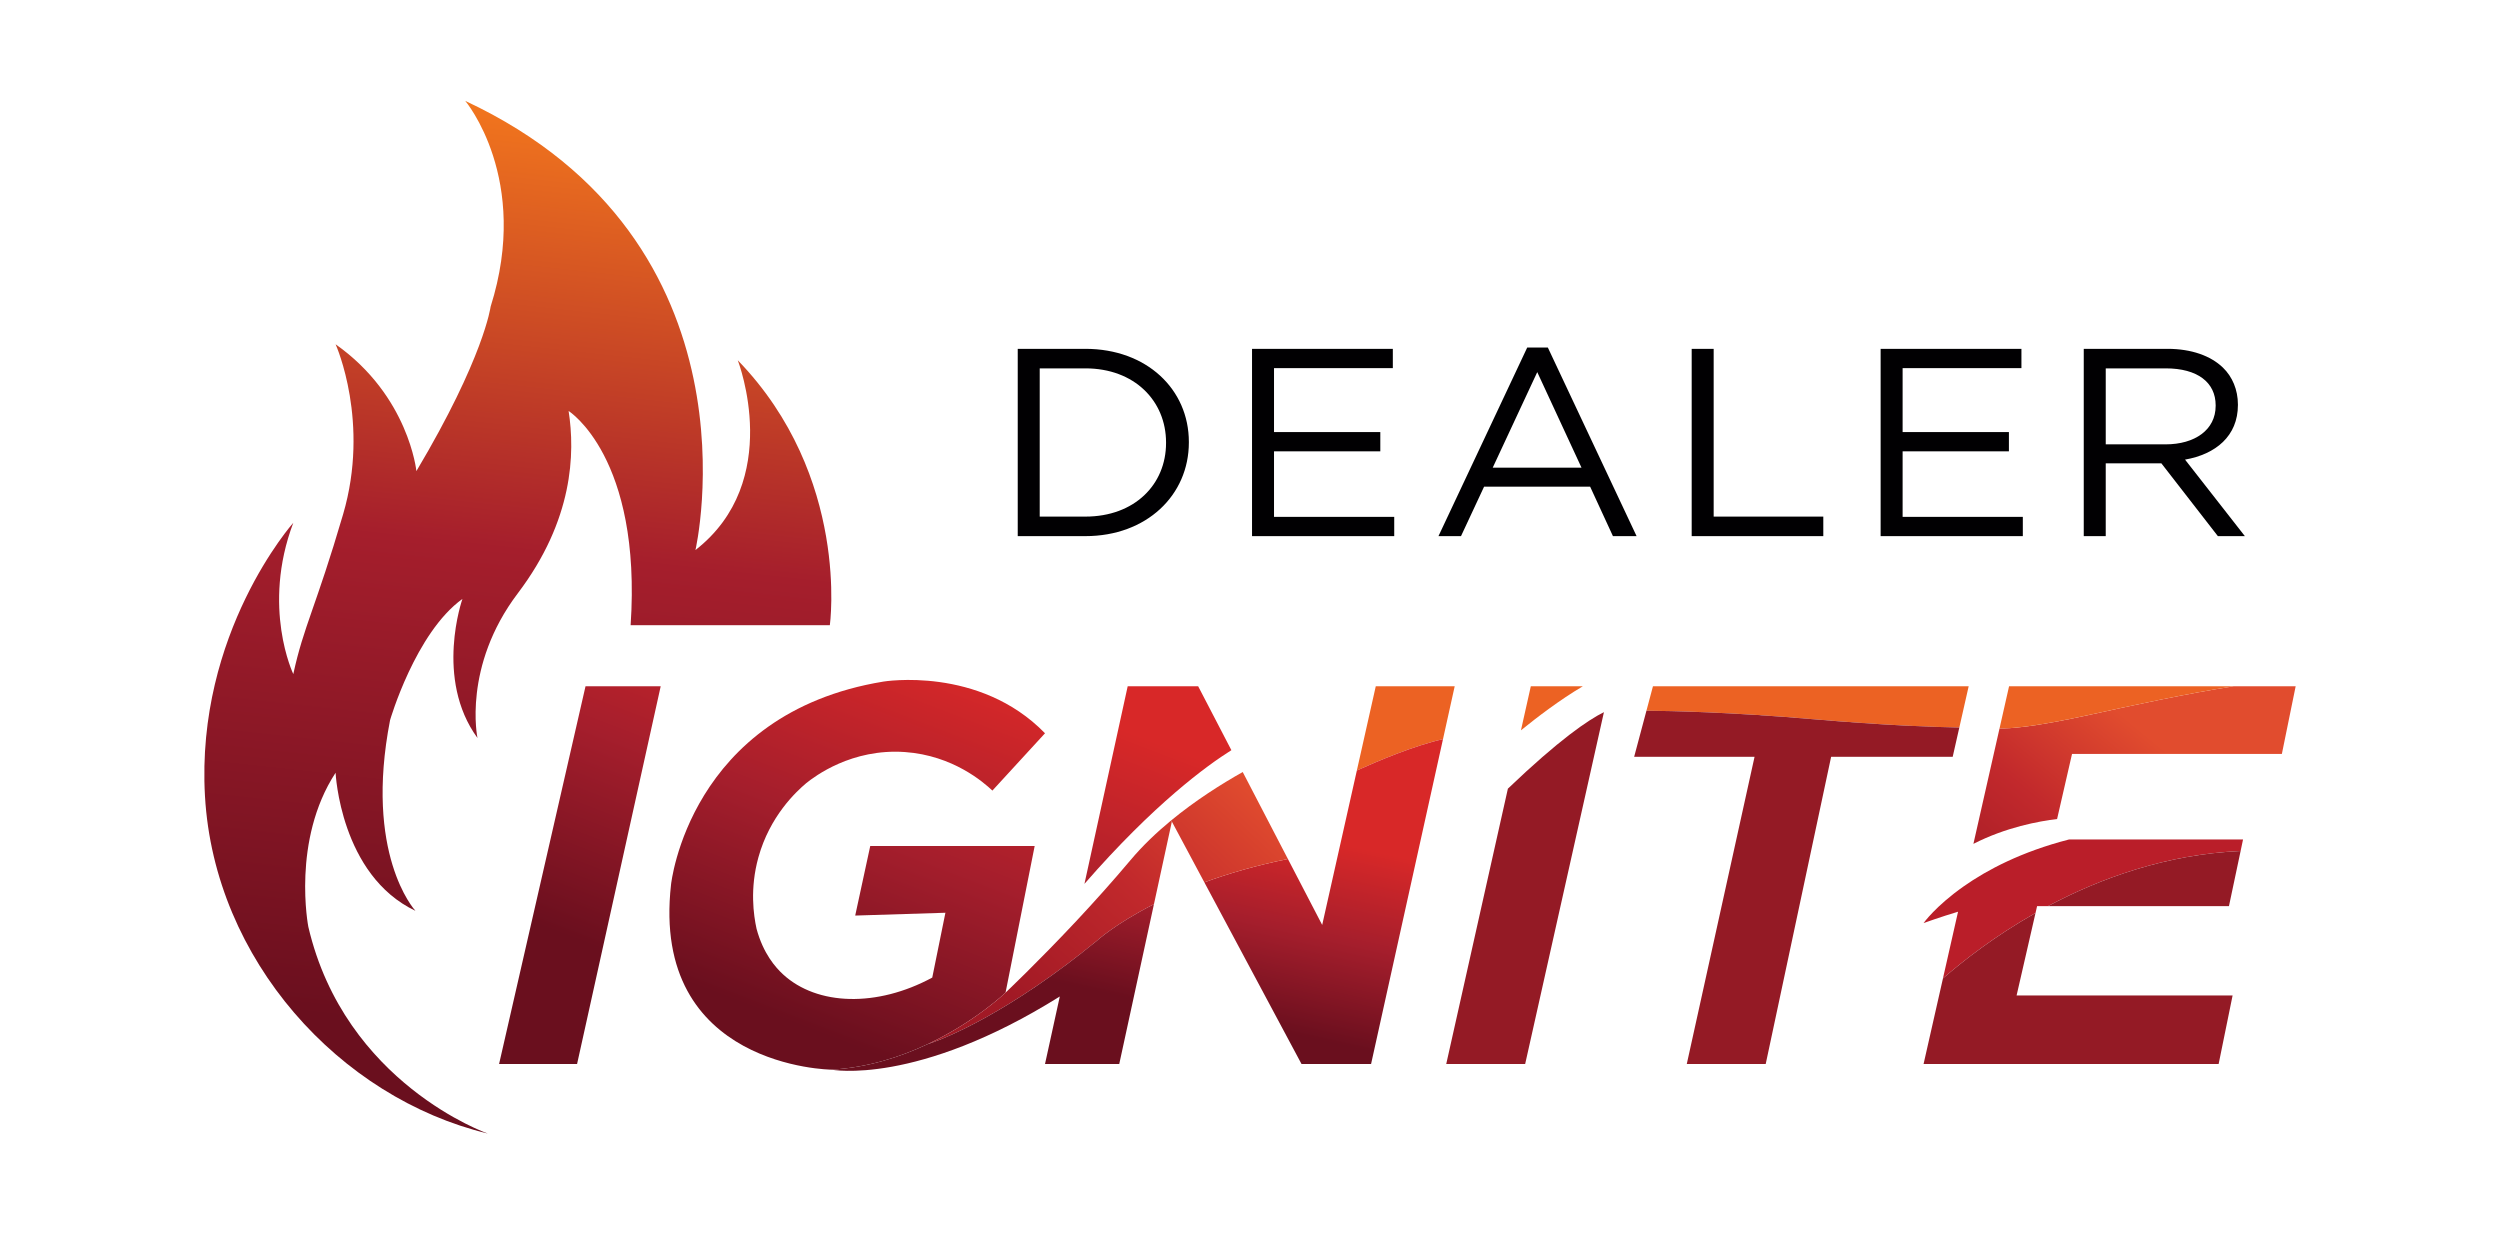
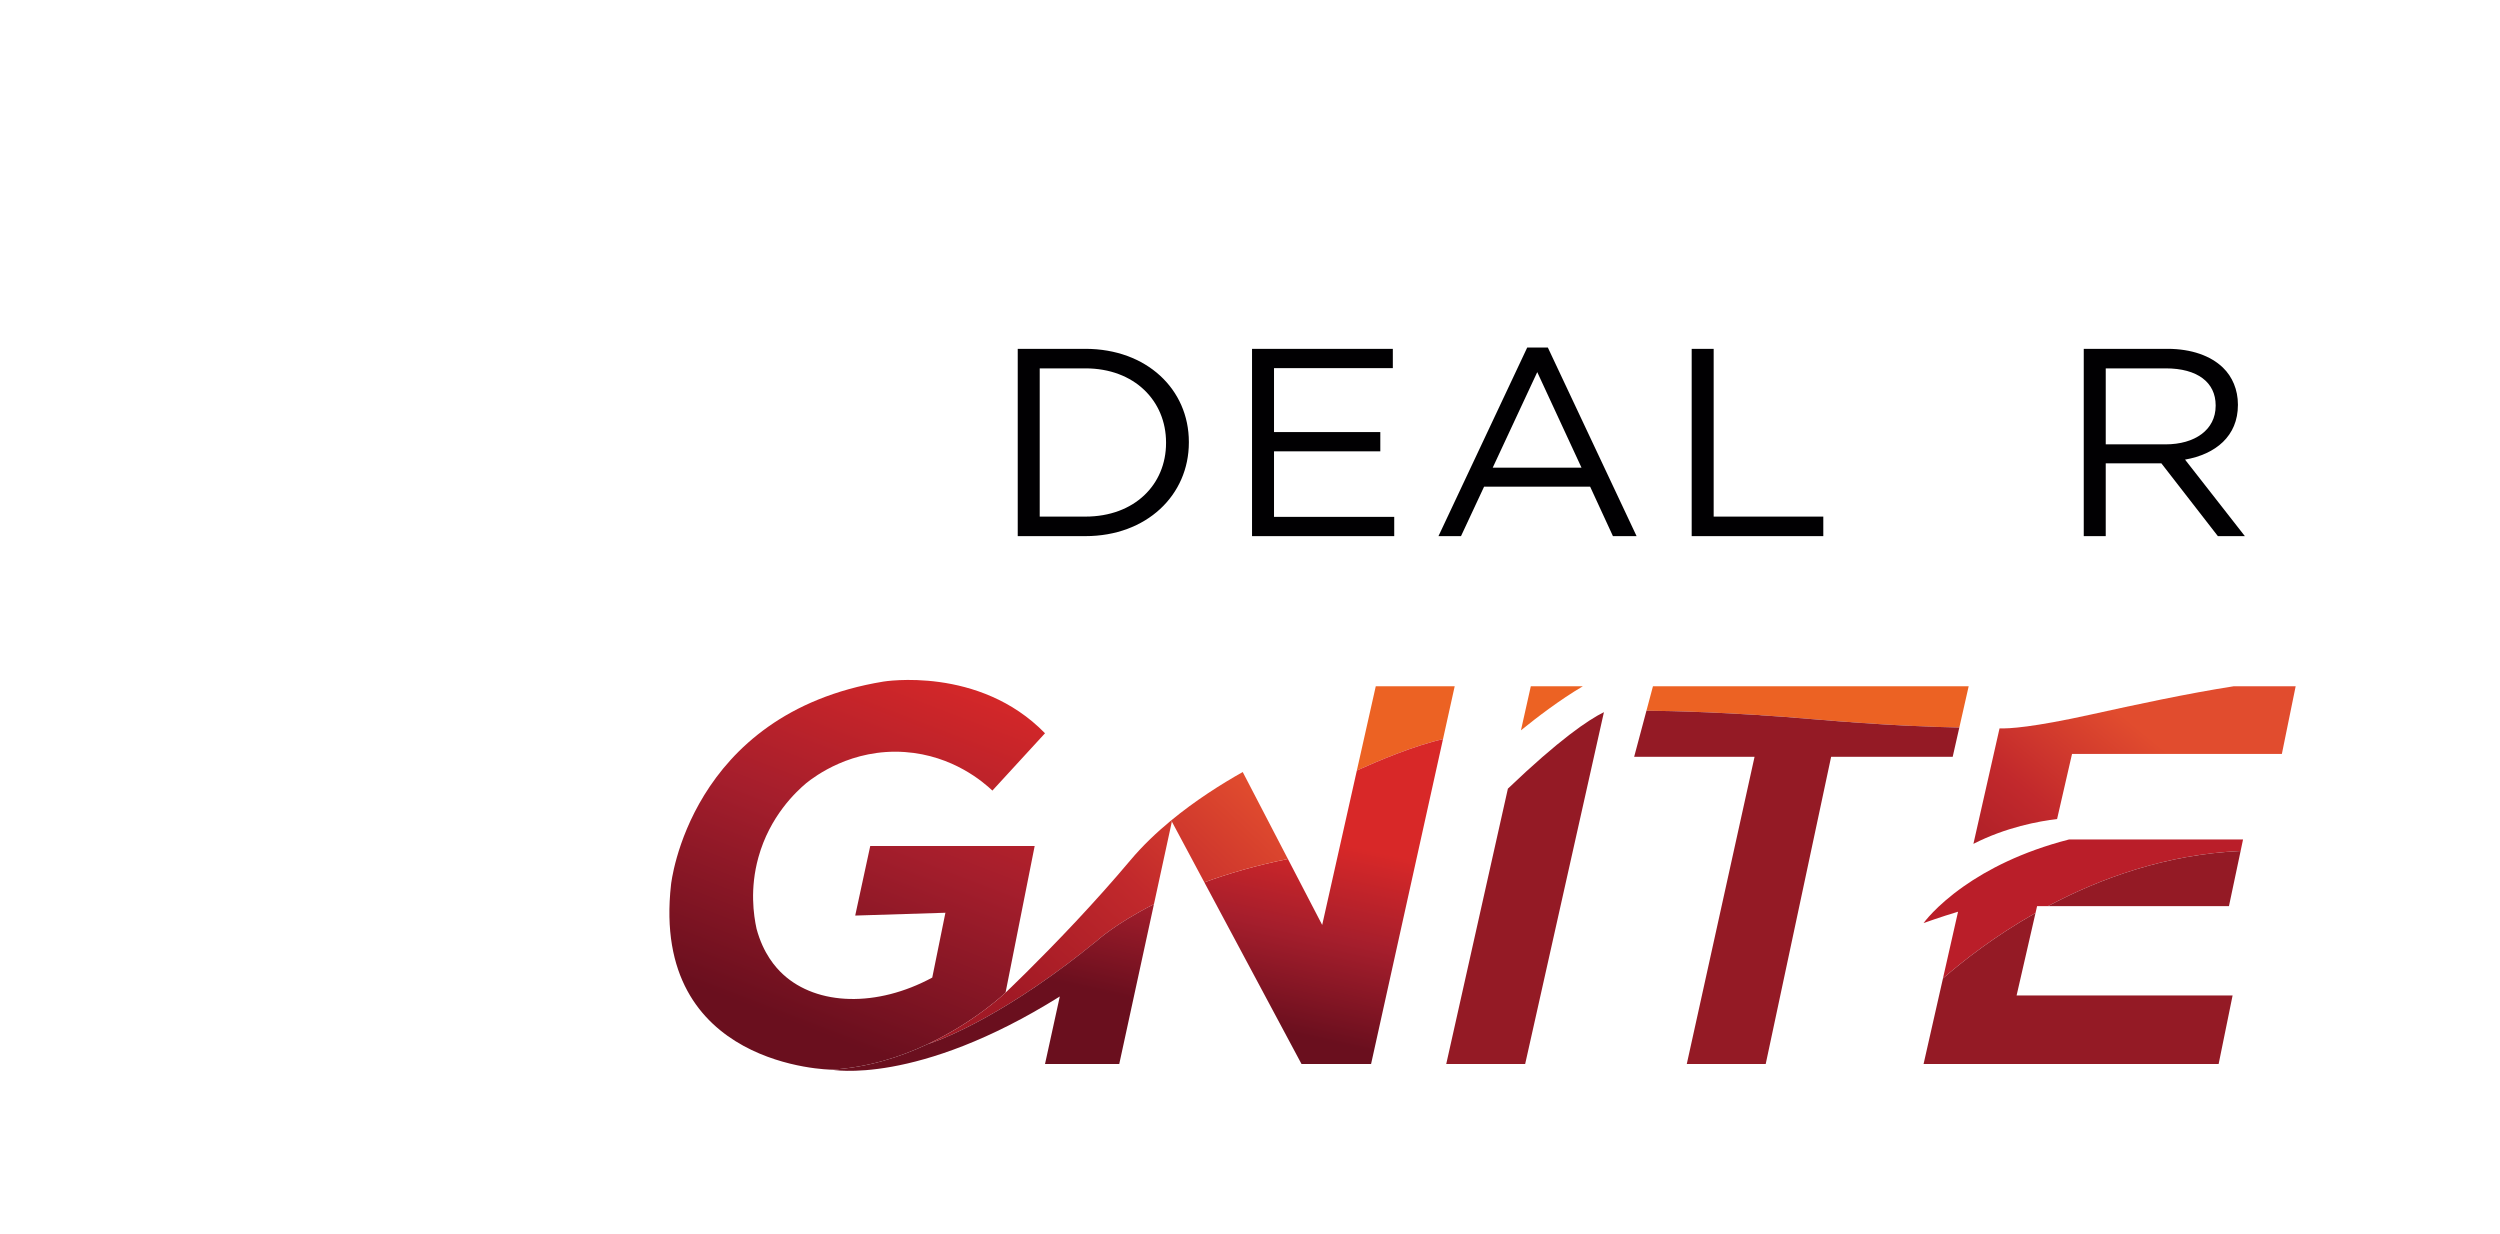
<svg xmlns="http://www.w3.org/2000/svg" version="1.1" x="0px" y="0px" viewBox="0 0 1252.046 618.235" style="enable-background:new 0 0 1252.046 618.235;" xml:space="preserve">
  <style type="text/css">
	.st0{fill:url(#SVGID_1_);}
	.st1{fill:#BA1E29;}
	.st2{fill:#941A25;}
	.st3{fill:#EC6223;}
	.st4{fill:url(#SVGID_00000005949068107781597080000018400936784501430925_);}
	.st5{fill:url(#SVGID_00000015316396756046990020000004586668831172461224_);}
	.st6{fill:url(#SVGID_00000067219188677562791110000016480319530955983273_);}
	.st7{fill:url(#SVGID_00000082336214595713803390000009863650007586087584_);}
	.st8{fill:url(#SVGID_00000155109482476217405080000005717479141899880097_);}
	.st9{fill:url(#SVGID_00000115490131033065939630000007758523749753931680_);}
	.st10{fill:url(#SVGID_00000070105302045649577740000001166924353007080322_);}
	.st11{fill:url(#SVGID_00000080184360600739549480000016147159583307711656_);}
	.st12{fill:#010002;}
</style>
  <g id="Layer_1">
</g>
  <g id="Layer_2">
    <g id="XMLID_1_">
      <g>
        <linearGradient id="SVGID_1_" gradientUnits="userSpaceOnUse" x1="995.775" y1="463.872" x2="1074.833" y2="367.872">
          <stop offset="0" style="stop-color:#A11925" />
          <stop offset="0.519" style="stop-color:#C2292C" />
          <stop offset="1" style="stop-color:#E14C2E" />
        </linearGradient>
        <path class="st0" d="M1149.708,343.703l-6.91,33.89h-105.09l-7.48,32.59     c-9.04,1.08-25.58,4.09-41.91,12.44l13.09-57.84c4.67,0.2,16.69-0.51,45.9-6.96     c21.78-4.81,48.03-10.48,71.33-14.12H1149.708z" />
        <path class="st1" d="M980.628,456.603c-8.65,2.57-17.27,5.69-17.27,5.69s6-8.5,20.15-18.43     c11.65-8.18,28.83-17.31,52.73-23.45h87.12l-1.22,5.79c-37.41,1.68-70.33,13.67-96.53,27.62     h-5.4l-0.78,3.41c-20.42,11.56-36.27,23.98-46.36,32.77L980.628,456.603z" />
        <path class="st2" d="M1122.138,426.203l-5.84,27.62h-90.69     C1051.808,439.873,1084.728,427.883,1122.138,426.203z" />
-         <path class="st3" d="M1006.178,343.703h112.46c-23.3,3.64-49.55,9.31-71.33,14.12     c-29.21,6.45-41.23,7.16-45.9,6.96L1006.178,343.703z" />
        <path class="st2" d="M973.068,490.003c10.09-8.79,25.94-21.21,46.36-32.77l-9.48,41.3h108.18     l-7,34.35H963.358L973.068,490.003z" />
        <path class="st3" d="M985.948,343.703l-4.68,20.65c-12.67-0.22-37.42-1.07-73.44-4.18     c-41.1-3.54-70.99-4.14-83.26-4.23l3.26-12.24H985.948z" />
        <path class="st2" d="M981.268,364.353l-3.32,14.65h-60.88l-32.77,153.88h-39.53l33.95-153.88h-60.3     l6.15-23.06c12.27,0.09,42.16,0.69,83.26,4.23C943.848,363.283,968.598,364.133,981.268,364.353z" />
        <path class="st2" d="M803.278,356.663l-39.45,176.22h-39.53l30.88-137.91     C780.848,370.423,795.378,360.563,803.278,356.663z" />
        <path class="st3" d="M766.658,343.703h26.05c-11.43,6.74-23.04,15.6-30.99,22.06L766.658,343.703z" />
        <path class="st3" d="M728.538,343.703l-5.86,26.48c-14.34,3.19-32.65,10.94-43.14,15.69l9.47-42.17     H728.538z" />
        <linearGradient id="SVGID_00000129169576712152935690000010788563162388832703_" gradientUnits="userSpaceOnUse" x1="638.638" y1="516.105" x2="659.815" y2="420.105">
          <stop offset="0" style="stop-color:#6A0F1E" />
          <stop offset="0.519" style="stop-color:#A51E2C" />
          <stop offset="1" style="stop-color:#D82828" />
        </linearGradient>
        <path style="fill:url(#SVGID_00000129169576712152935690000010788563162388832703_);" d="M722.678,370.183     l-36.02,162.7h-34.83l-48.67-90.99c11.87-4.35,25.79-8.46,41.85-11.7l17.17,33.04     l17.36-77.36C690.028,381.123,708.338,373.373,722.678,370.183z" />
        <linearGradient id="SVGID_00000176041339920873017590000017952360959443245734_" gradientUnits="userSpaceOnUse" x1="514.642" y1="557.538" x2="585.231" y2="374.009">
          <stop offset="0" style="stop-color:#6A0F1E" />
          <stop offset="0.519" style="stop-color:#A51E2C" />
          <stop offset="1" style="stop-color:#D82828" />
        </linearGradient>
-         <path style="fill:url(#SVGID_00000176041339920873017590000017952360959443245734_);" d="M600.068,343.703l16.63,32     c-12.18,7.65-38.67,26.86-73.59,66.96l21.66-98.96H600.068z" />
        <linearGradient id="SVGID_00000177478006633100063640000012369618440577378227_" gradientUnits="userSpaceOnUse" x1="525.152" y1="516.954" x2="635.27" y2="399.778">
          <stop offset="0" style="stop-color:#A11925" />
          <stop offset="0.519" style="stop-color:#C2292C" />
          <stop offset="1" style="stop-color:#E14C2E" />
        </linearGradient>
        <path style="fill:url(#SVGID_00000177478006633100063640000012369618440577378227_);" d="M586.448,410.953     c12.17-10.03,25.13-18.23,35.93-24.31l22.63,43.55c-16.06,3.24-29.98,7.35-41.85,11.7     l-16.27-30.42L586.448,410.953z" />
        <linearGradient id="SVGID_00000017494955101982994500000016569673993460675257_" gradientUnits="userSpaceOnUse" x1="401.499" y1="514.022" x2="472.088" y2="330.492">
          <stop offset="0" style="stop-color:#6A0F1E" />
          <stop offset="0.519" style="stop-color:#A51E2C" />
          <stop offset="1" style="stop-color:#D82828" />
        </linearGradient>
        <path style="fill:url(#SVGID_00000017494955101982994500000016569673993460675257_);" d="M503.598,497.123     c0,0-15.1,14.55-39.05,25.82c-0.02,0.01-0.03,0.01-0.03,0.01     c-13.59,6.4-30.03,11.73-48.18,12.75c0,0-90.63-0.94-80.27-92.7c0,0,8.94-85.65,106.35-101.65     c0,0,48-8,80.94,25.88l-26.35,28.71c-4.27-4.03-19.67-17.6-43.77-19.3     c-26.73-1.88-45.24,12.2-49.41,15.53c-5.3,4.47-18.3,16.65-24,37.18     c-4.35,15.68-2.42,28.98-0.94,35.77c3.34,12.46,9.55,19.44,13.31,22.89     c17.1,15.7,47.04,16.54,74.69,1.58c2.2-10.83,4.39-21.65,6.59-32.47l-45.18,1.41l7.53-34.83     h82.35C513.318,448.173,508.458,472.643,503.598,497.123z" />
        <linearGradient id="SVGID_00000181783720690399596370000001193943286601478582_" gradientUnits="userSpaceOnUse" x1="508.563" y1="501.365" x2="618.681" y2="384.188">
          <stop offset="0" style="stop-color:#A11925" />
          <stop offset="0.519" style="stop-color:#C2292C" />
          <stop offset="1" style="stop-color:#E14C2E" />
        </linearGradient>
        <path style="fill:url(#SVGID_00000181783720690399596370000001193943286601478582_);" d="M464.548,522.943     c23.95-11.27,39.05-25.82,39.05-25.82s15.84-14.93,35.44-35.86     c8.65-9.25,18.05-19.68,27.14-30.5c6.06-7.21,13.02-13.83,20.27-19.81l0.44,0.52l-8.97,41.35     c-19.46,9.87-28.68,18.41-28.68,18.41c-5.17,4.22-10.16,8.12-14.95,11.72     C492.378,514.383,465.578,522.633,464.548,522.943z" />
        <linearGradient id="SVGID_00000136375386701092267640000006723138294123121807_" gradientUnits="userSpaceOnUse" x1="499.233" y1="485.354" x2="520.409" y2="389.354">
          <stop offset="0" style="stop-color:#6A0F1E" />
          <stop offset="0.519" style="stop-color:#A51E2C" />
          <stop offset="1" style="stop-color:#D82828" />
        </linearGradient>
        <path style="fill:url(#SVGID_00000136375386701092267640000006723138294123121807_);" d="M549.238,471.233     c0,0,9.22-8.54,28.68-18.41l-17.38,80.06h-37.18l7.41-33.83     c-71.81,44.96-114.43,36.65-114.43,36.65c18.15-1.02,34.59-6.35,48.18-12.75     c0,0,0.01,0,0.03-0.01c1.03-0.31,27.83-8.56,69.74-39.99     C539.078,479.353,544.068,475.453,549.238,471.233z" />
        <linearGradient id="SVGID_00000016033387989176371920000001662893034188703160_" gradientUnits="userSpaceOnUse" x1="240.107" y1="517.533" x2="290.931" y2="53.063">
          <stop offset="0" style="stop-color:#6A0F1E" />
          <stop offset="0.519" style="stop-color:#A51E2C" />
          <stop offset="1" style="stop-color:#F3771D" />
        </linearGradient>
-         <path style="fill:url(#SVGID_00000016033387989176371920000001662893034188703160_);" d="M369.488,180.423     c56.46,58.35,46.11,132.7,46.11,132.7h-99.77c5.65-84.24-31.06-107.3-31.06-107.3     c3.3,21.18,2.36,54.59-25.43,91.3c-27.79,36.7-20.21,72.47-20.21,72.47     c-21.65-29.65-7.53-69.65-7.53-69.65c-23.53,16.94-36.24,60.7-36.24,60.7     c-13.02,66.93,12.07,94.83,12.7,95.52c-37.64-17.88-39.99-69.16-39.99-69.16     c-22.12,33.88-13.65,77.17-13.65,77.17c18.35,78.59,89.88,103.53,89.88,103.53     c-74.35-17.88-136.94-87.06-141.64-168.94c-4.71-81.88,44.23-136.94,44.23-136.94c-16,42.35,0,75.77,0,75.77     c5.18-24,11.29-33.42,24.94-80c13.5-46.07-3.37-84.31-3.75-85.17     c36.69,25.88,40.46,63.52,40.46,63.52c33.88-56.94,37.17-82.35,37.17-82.35     c20.24-64-12.7-103.06-12.7-103.06c151.06,70.59,115.29,224.94,115.29,224.94     C392.648,240.923,369.848,181.373,369.488,180.423z" />
        <linearGradient id="SVGID_00000062899789825154339370000003836042912449020855_" gradientUnits="userSpaceOnUse" x1="279.974" y1="467.281" x2="350.562" y2="283.751">
          <stop offset="0" style="stop-color:#6A0F1E" />
          <stop offset="0.519" style="stop-color:#A51E2C" />
          <stop offset="1" style="stop-color:#D82828" />
        </linearGradient>
-         <polygon style="fill:url(#SVGID_00000062899789825154339370000003836042912449020855_);" points="330.888,343.703      289.008,532.883 249.948,532.883 293.238,343.703    " />
      </g>
    </g>
  </g>
  <g id="Layer_3">
    <g>
      <path class="st12" d="M509.7,174.704h33.864c30.659,0,51.841,20.234,51.841,46.633v0.268    c0,26.398-21.183,46.901-51.841,46.901h-33.864V174.704z M543.564,258.723    c24.666,0,40.414-16.08,40.414-36.851v-0.268c0-20.771-15.747-37.119-40.414-37.119h-22.855v74.237    H543.564z" />
      <path class="st12" d="M627.041,174.704h70.515v9.648h-59.506v32.027h53.235v9.648h-53.235v32.831h60.203    v9.648h-71.212V174.704z" />
      <path class="st12" d="M764.867,174.034h10.312l44.455,94.472h-11.846l-11.427-24.791h-53.096l-11.567,24.791    h-11.288L764.867,174.034z M792.042,234.201l-22.158-47.839l-22.297,47.839H792.042z" />
      <path class="st12" d="M847.229,174.704h11.009v84.02h54.907v9.782h-65.916V174.704z" />
-       <path class="st12" d="M941.853,174.704h70.515v9.648h-59.506v32.027h53.235v9.648h-53.235v32.831h60.203    v9.648H941.853V174.704z" />
      <path class="st12" d="M1043.585,174.704h41.946c11.985,0,21.601,3.484,27.732,9.38    c4.738,4.556,7.525,11.123,7.525,18.493v0.268c0,15.544-11.148,24.656-26.478,27.336l29.962,38.325    h-13.518l-28.29-36.449h-27.872v36.449h-11.009V174.704z M1084.556,222.542    c14.633,0,25.085-7.236,25.085-19.296V202.978c0-11.524-9.198-18.492-24.945-18.492h-30.102v38.057    H1084.556z" />
    </g>
  </g>
</svg>